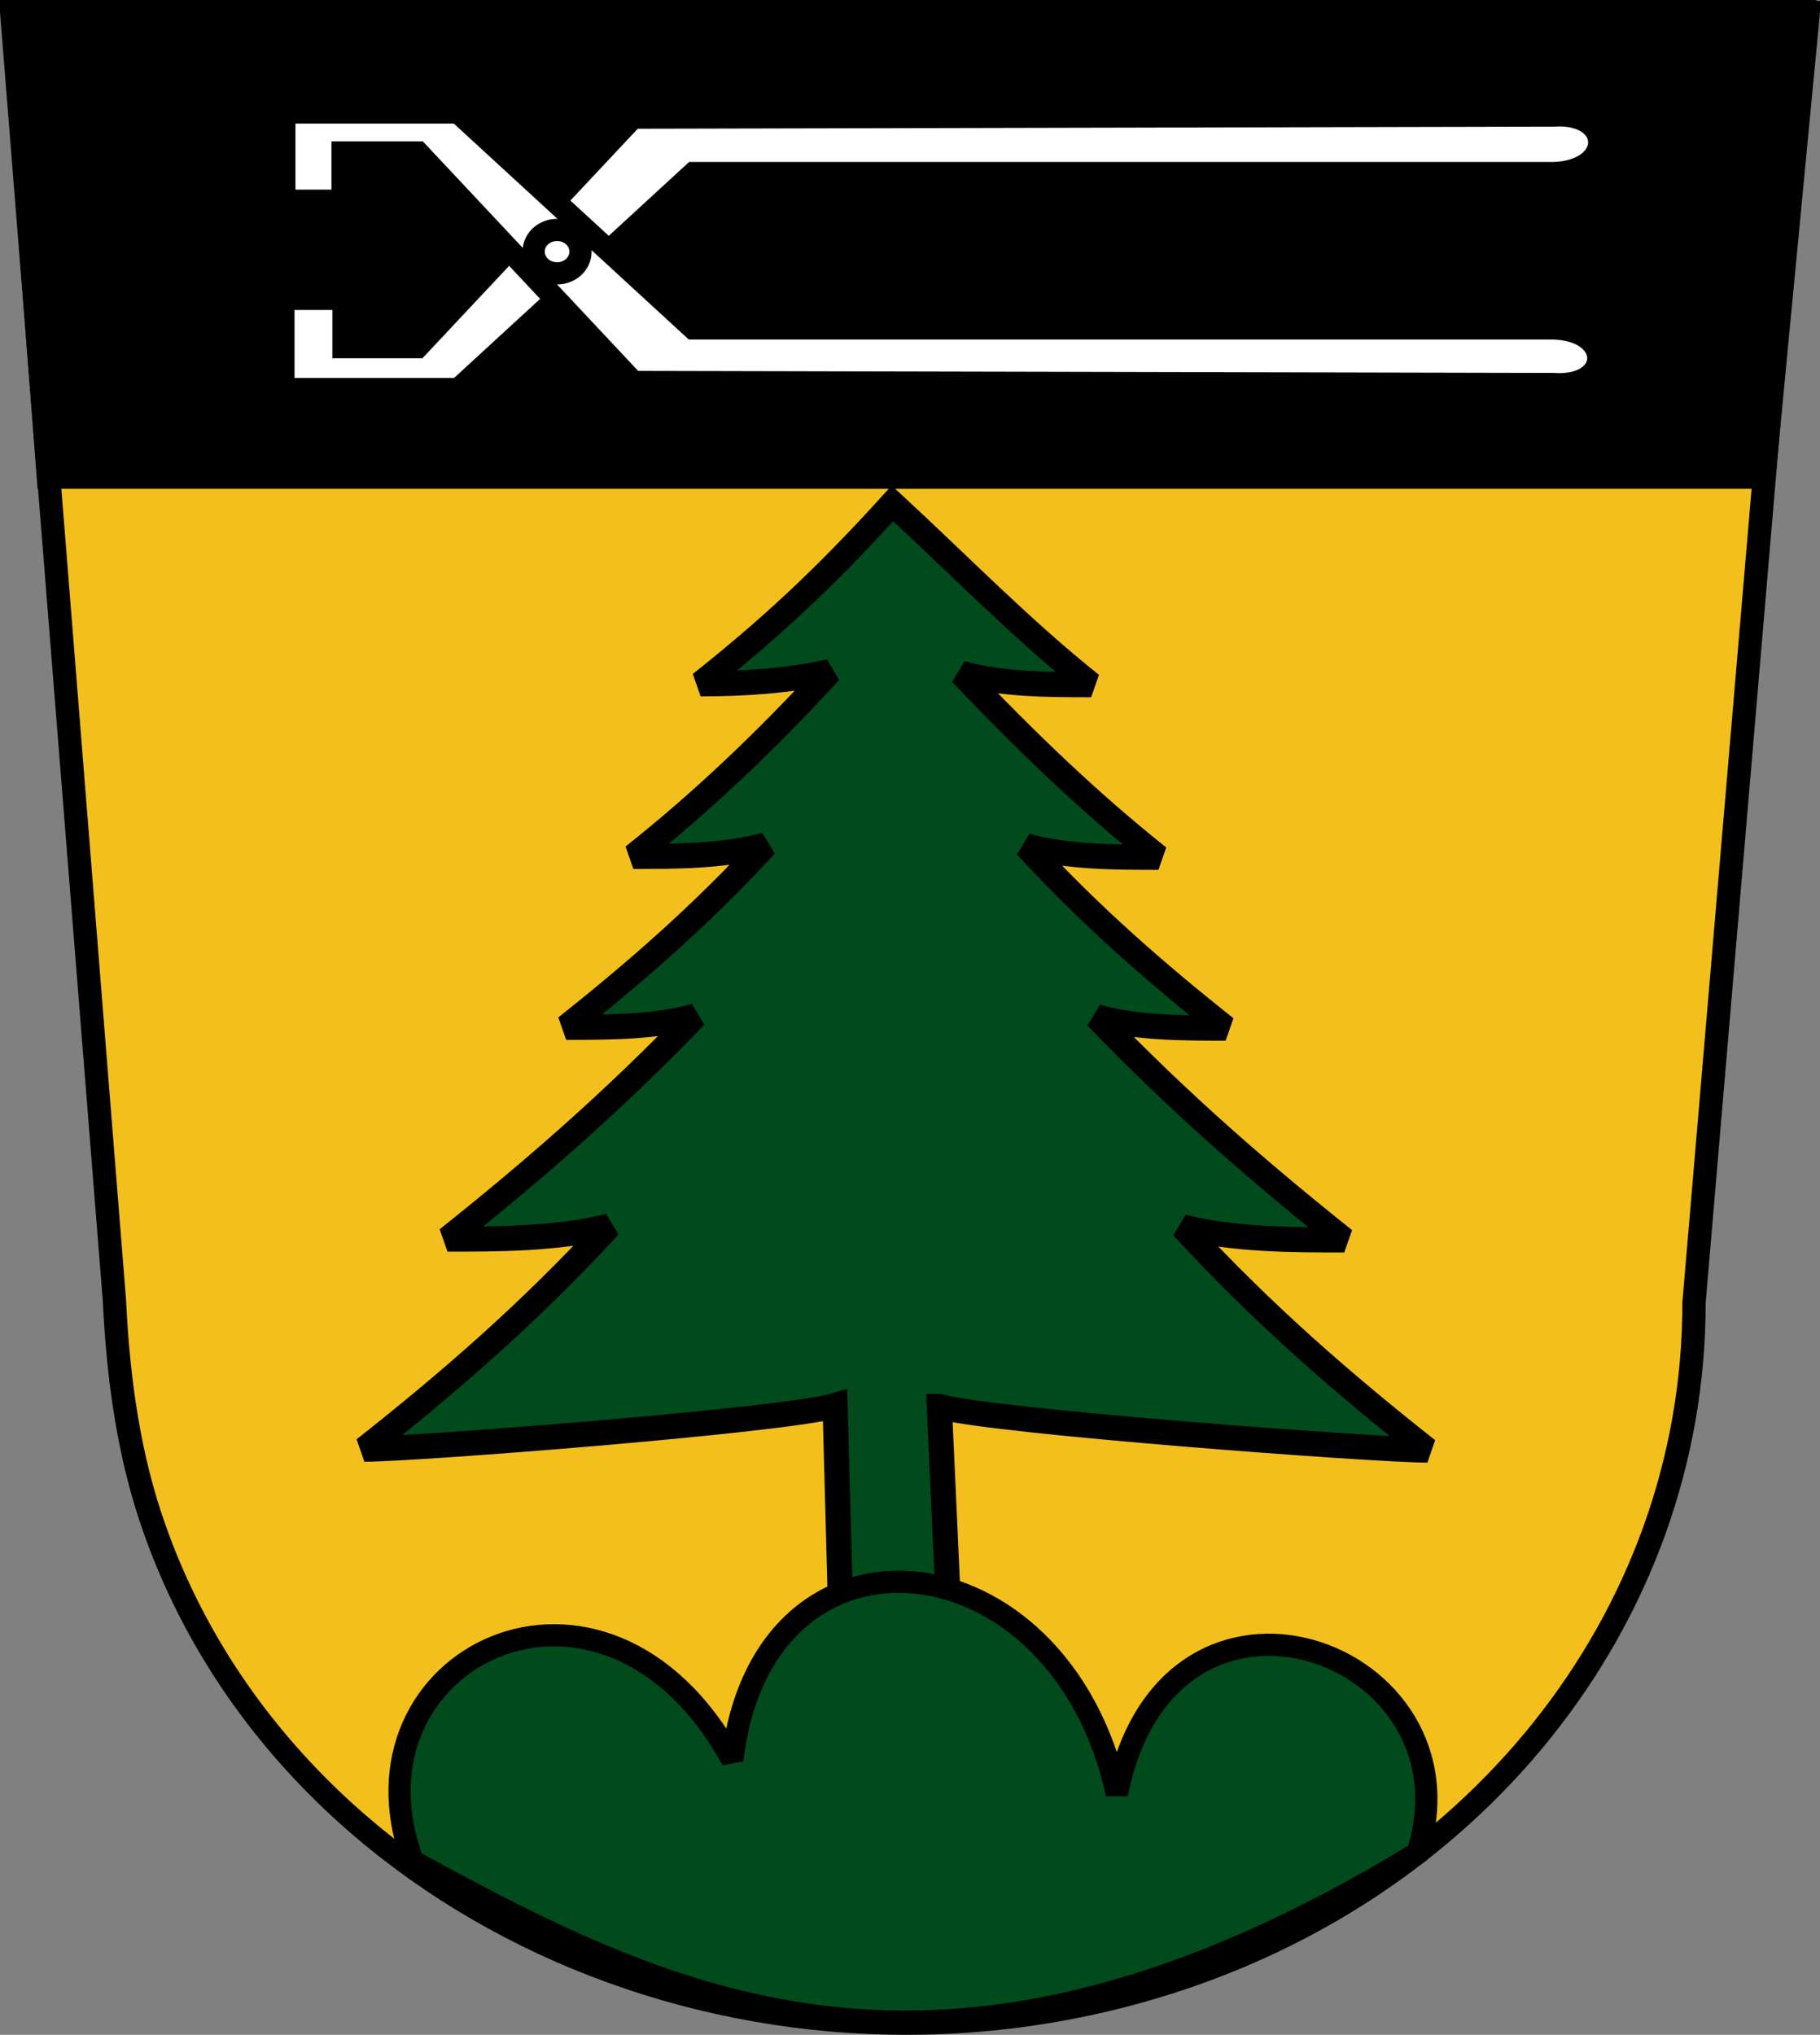
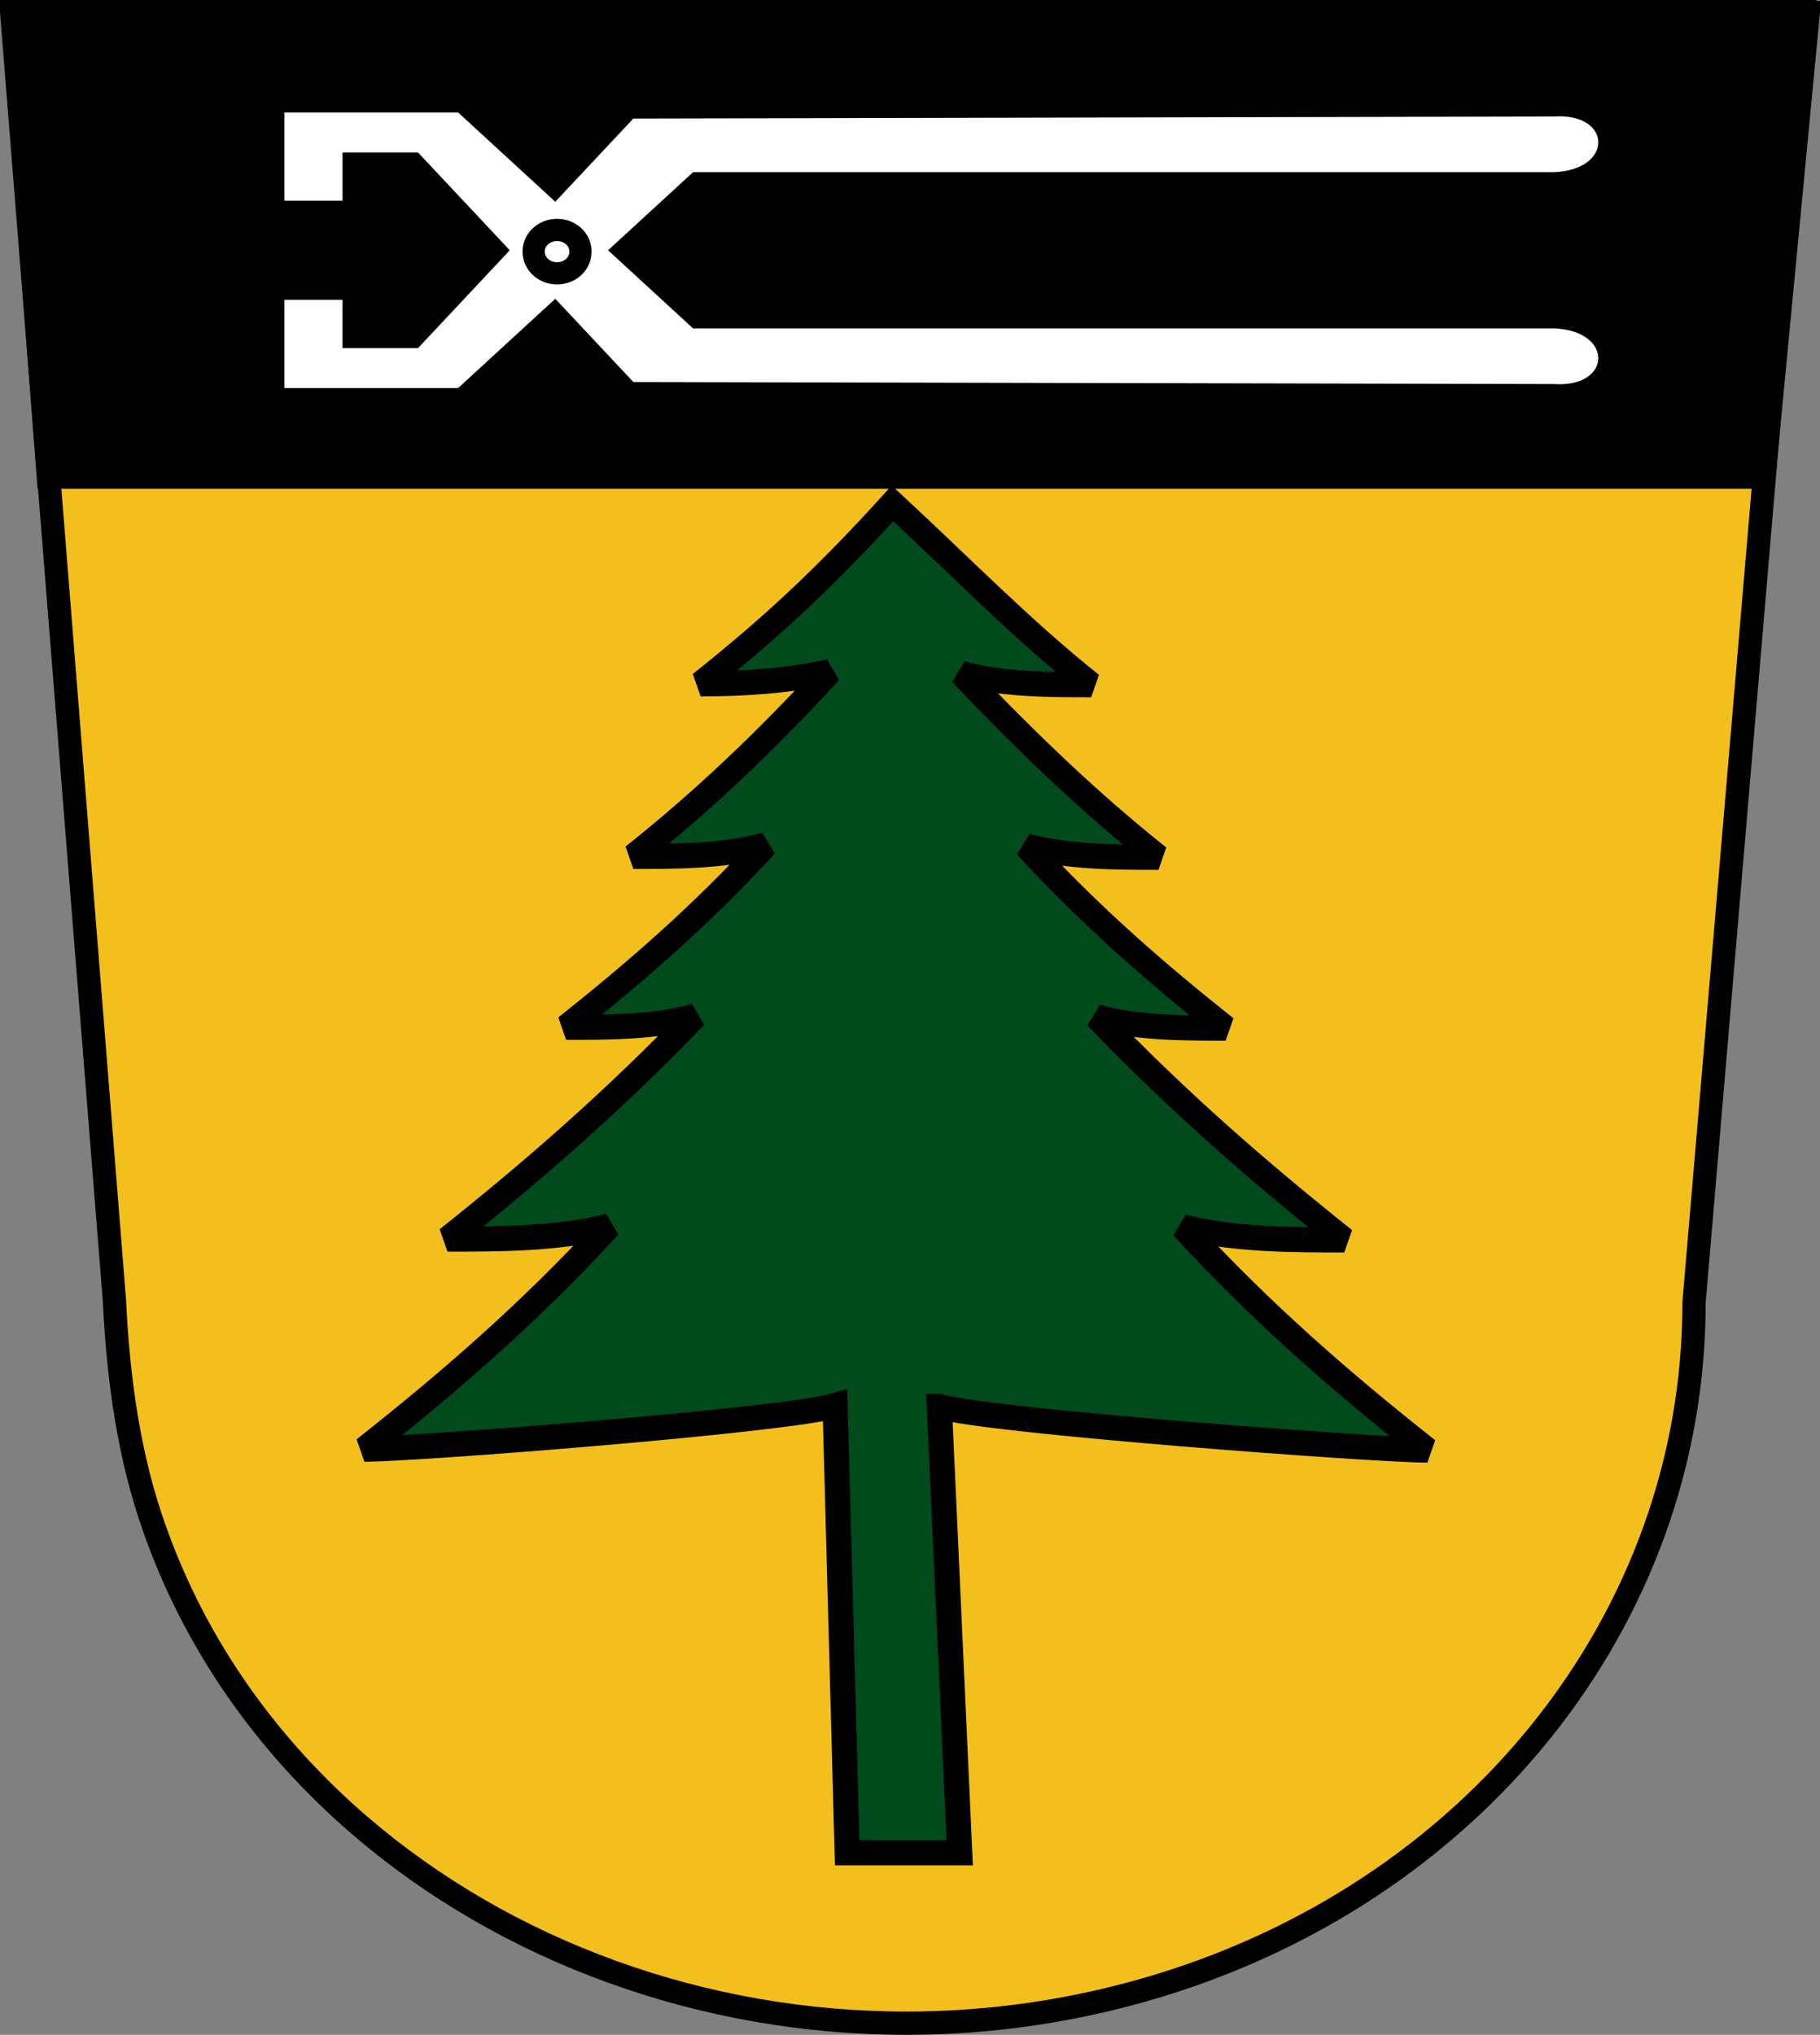
<svg xmlns="http://www.w3.org/2000/svg" version="1.0" width="319.914" height="357.503" id="svg2" xml:space="preserve">
  <rect width="100%" height="100%" fill="#808080" stroke="none" />
  <defs id="defs5" />
  <path d="m 297.768,228.878 19.309,-226.834 -315.033,0 L 20.116,228.504 c 0.664,14.062 2.629,27.777 7.071,40.158 23.08,65.385 101.09,101.692 173.881,80.969 57.826,-16.464 96.751,-65.243 96.7,-120.752 z" id="path255" style="fill:#f3bf1d;stroke:#000000;stroke-width:4.089;stroke-linecap:butt;stroke-linejoin:miter;stroke-miterlimit:2.414;stroke-opacity:1;stroke-dasharray:none" />
  <path d="m 310.126,83.934 -301.715,0 -6.236,-81.832 315.788,0 -7.837,81.832 z" id="path259" style="fill:#000000;fill-opacity:1;fill-rule:nonzero;stroke:none" />
  <path d="m 310.126,83.934 -301.715,0 -6.236,-81.832 315.788,0 -7.837,81.832 z" id="path263" style="fill:none;stroke:#000000;stroke-width:3.902;stroke-linecap:butt;stroke-linejoin:miter;stroke-miterlimit:2.414;stroke-opacity:1;stroke-dasharray:none" />
  <path d="m 49.981,52.674 0,15.51 30.543,0 41.299,-37.932 151.255,0 c 10.62,-0.358 10.359,-10.495 0,-9.78 l -161.75,0.358 -37.846,40.323 -13.272,0 0,-8.479 -10.228,0 z" id="path275" style="fill:#ffffff;fill-opacity:1;fill-rule:nonzero;stroke:none" />
-   <path d="m 49.981,52.674 0,15.51 30.543,0 41.299,-37.932 151.255,0 c 10.62,-0.358 10.359,-10.495 0,-9.78 l -161.75,0.358 -37.846,40.323 -13.272,0 0,-8.479 -10.228,0 z" id="path279" style="fill:none;stroke:#000000;stroke-width:3.578;stroke-linecap:butt;stroke-linejoin:miter;stroke-miterlimit:2.414;stroke-opacity:1;stroke-dasharray:none" />
  <path d="m 49.981,35.261 0,-15.504 30.543,0 41.299,37.937 151.255,0 c 10.62,0.346 10.359,10.49 0,9.78 L 111.328,67.116 73.482,26.793 l -13.272,0 0,8.468 -10.228,0 z" id="path283" style="fill:#ffffff;fill-opacity:1;fill-rule:nonzero;stroke:none" />
-   <path d="m 49.981,35.261 0,-15.504 30.543,0 41.299,37.937 151.255,0 c 10.62,0.346 10.359,10.49 0,9.78 L 111.328,67.116 73.482,26.793 l -13.272,0 0,8.468 -10.228,0 z" id="path287" style="fill:none;stroke:#000000;stroke-width:3.902;stroke-linecap:butt;stroke-linejoin:miter;stroke-miterlimit:2.414;stroke-opacity:1;stroke-dasharray:none" />
  <path d="m 97.92,40.398 c 2.26,0 4.117,1.664 4.117,3.811 0,2.152 -1.857,3.816 -4.117,3.816 -2.26,0 -4.117,-1.664 -4.117,-3.816 0,-2.147 1.857,-3.811 4.117,-3.811" id="path291" style="fill:#ffffff;fill-opacity:1;fill-rule:nonzero;stroke:none" />
  <path d="m 97.92,40.398 c 2.26,0 4.117,1.664 4.117,3.811 0,2.152 -1.857,3.816 -4.117,3.816 -2.26,0 -4.117,-1.664 -4.117,-3.816 0,-2.147 1.857,-3.811 4.117,-3.811 z" id="path295" style="fill:none;stroke:#000000;stroke-width:3.902;stroke-linecap:butt;stroke-linejoin:miter;stroke-miterlimit:2.414;stroke-opacity:1;stroke-dasharray:none" />
  <path d="m 165.116,247.106 c 8.763,2.607 76.619,7.661 85.785,7.661 -14.738,-11.642 -28.947,-23.898 -43.026,-39.215 9.03,2.294 19.389,2.294 28.413,2.294 -14.601,-11.631 -28.811,-23.887 -43.554,-39.198 6.912,1.988 15.271,1.988 22.706,1.988 -11.949,-9.49 -23.501,-19.451 -35.058,-32.002 7.44,1.988 15.805,1.988 23.245,1.988 -11.955,-9.501 -22.973,-20.065 -34.66,-32.321 7.167,1.993 15.402,1.993 22.836,1.993 -11.949,-9.49 -22.836,-20.672 -34.922,-31.855 -12.085,13.323 -21.78,22.211 -33.729,31.701 7.434,0 15.271,-0.466 22.706,-2.141 -11.552,12.557 -22.581,22.967 -34.53,32.462 7.44,0 15.805,0 23.245,-1.993 -11.557,12.568 -23.109,22.512 -35.058,32.02 7.434,0 15.8,0 22.706,-1.993 -14.738,15.311 -28.947,27.567 -43.56,39.204 9.03,0 19.395,0 28.425,-2.294 -14.079,15.317 -28.288,27.567 -43.032,39.204 9.161,0 73.972,-5.055 82.735,-7.656 l 2.124,78.572 19.786,0 -3.584,-78.419 z" id="path303" style="fill:#004a1c;stroke:#000000;stroke-width:4.418;stroke-linecap:butt;stroke-linejoin:miter;stroke-miterlimit:2.414;stroke-opacity:1;stroke-dasharray:none" />
-   <path d="m 72.558,327.003 c -13.284,-35.666 33.593,-59.053 56.173,-17.776 5.31,-45.326 57.627,-39.84 67.594,5.969 9.024,-45.332 64.272,-25.29 52.845,10.376 -82.593,50.335 -130.407,26.602 -176.613,1.431 z" id="path311" style="fill:#004a1c;stroke:#000000;stroke-width:3.902;stroke-linecap:butt;stroke-linejoin:miter;stroke-miterlimit:2.414;stroke-opacity:1;stroke-dasharray:none" />
</svg>